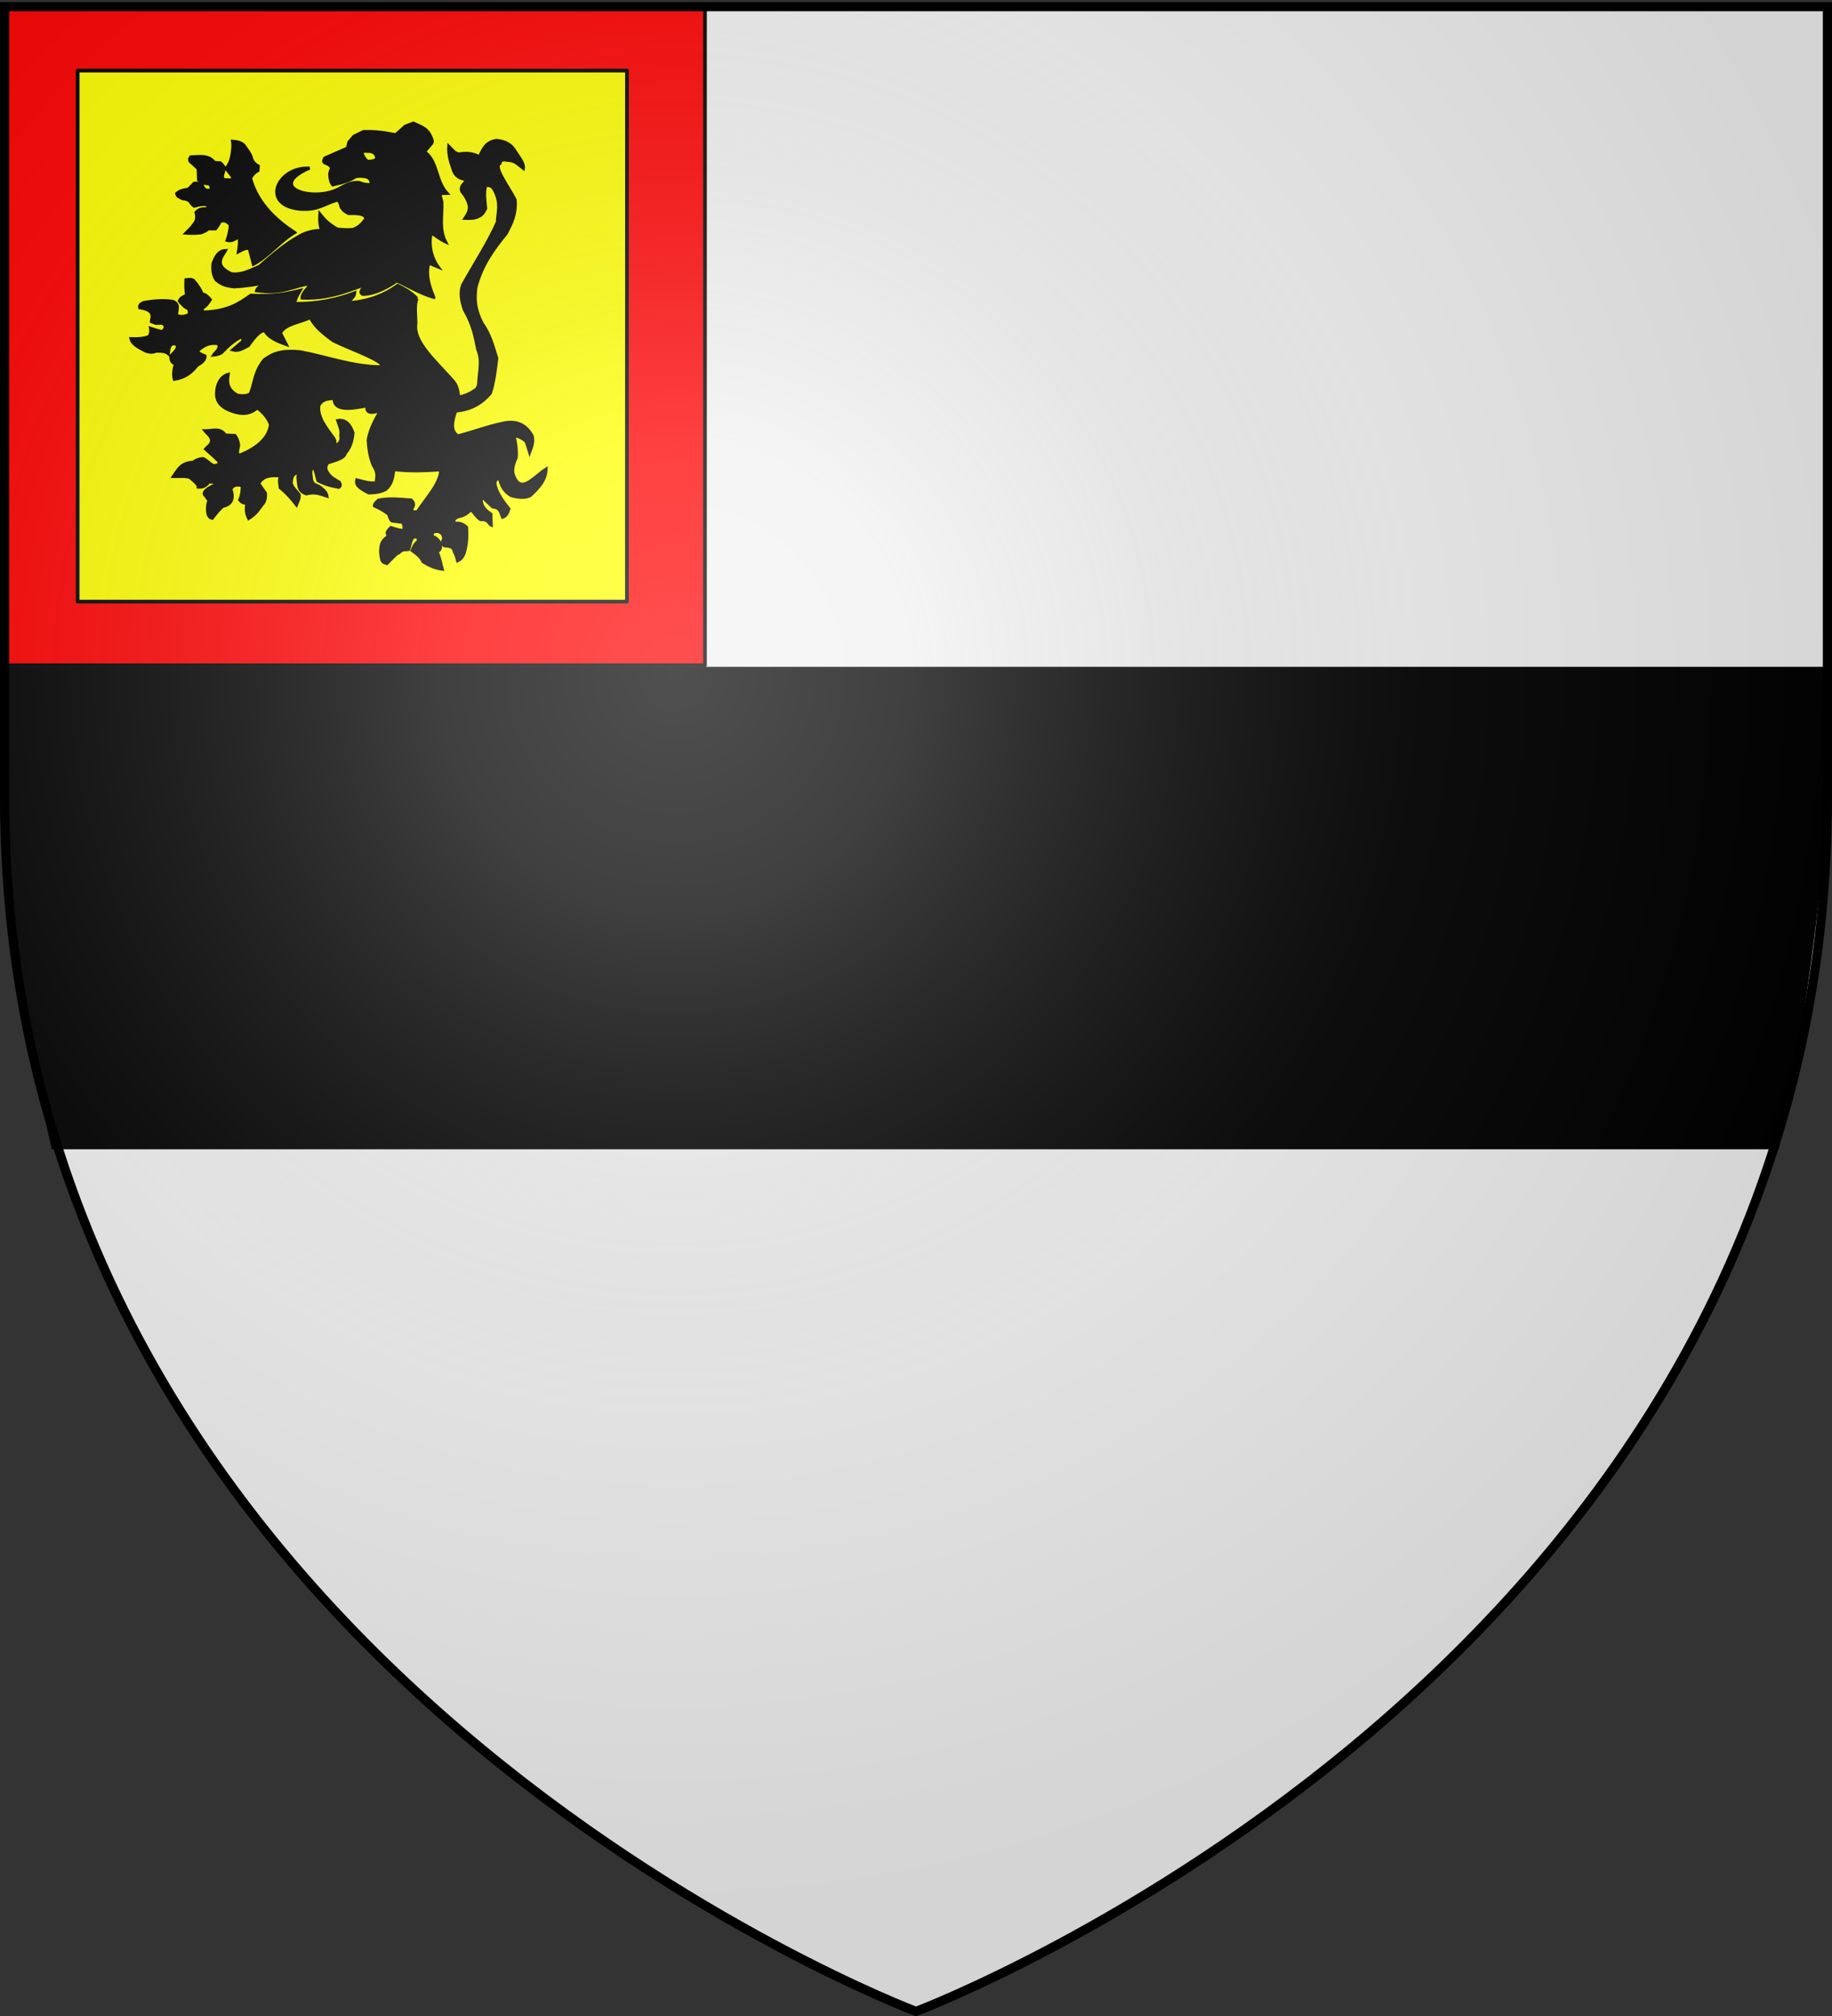
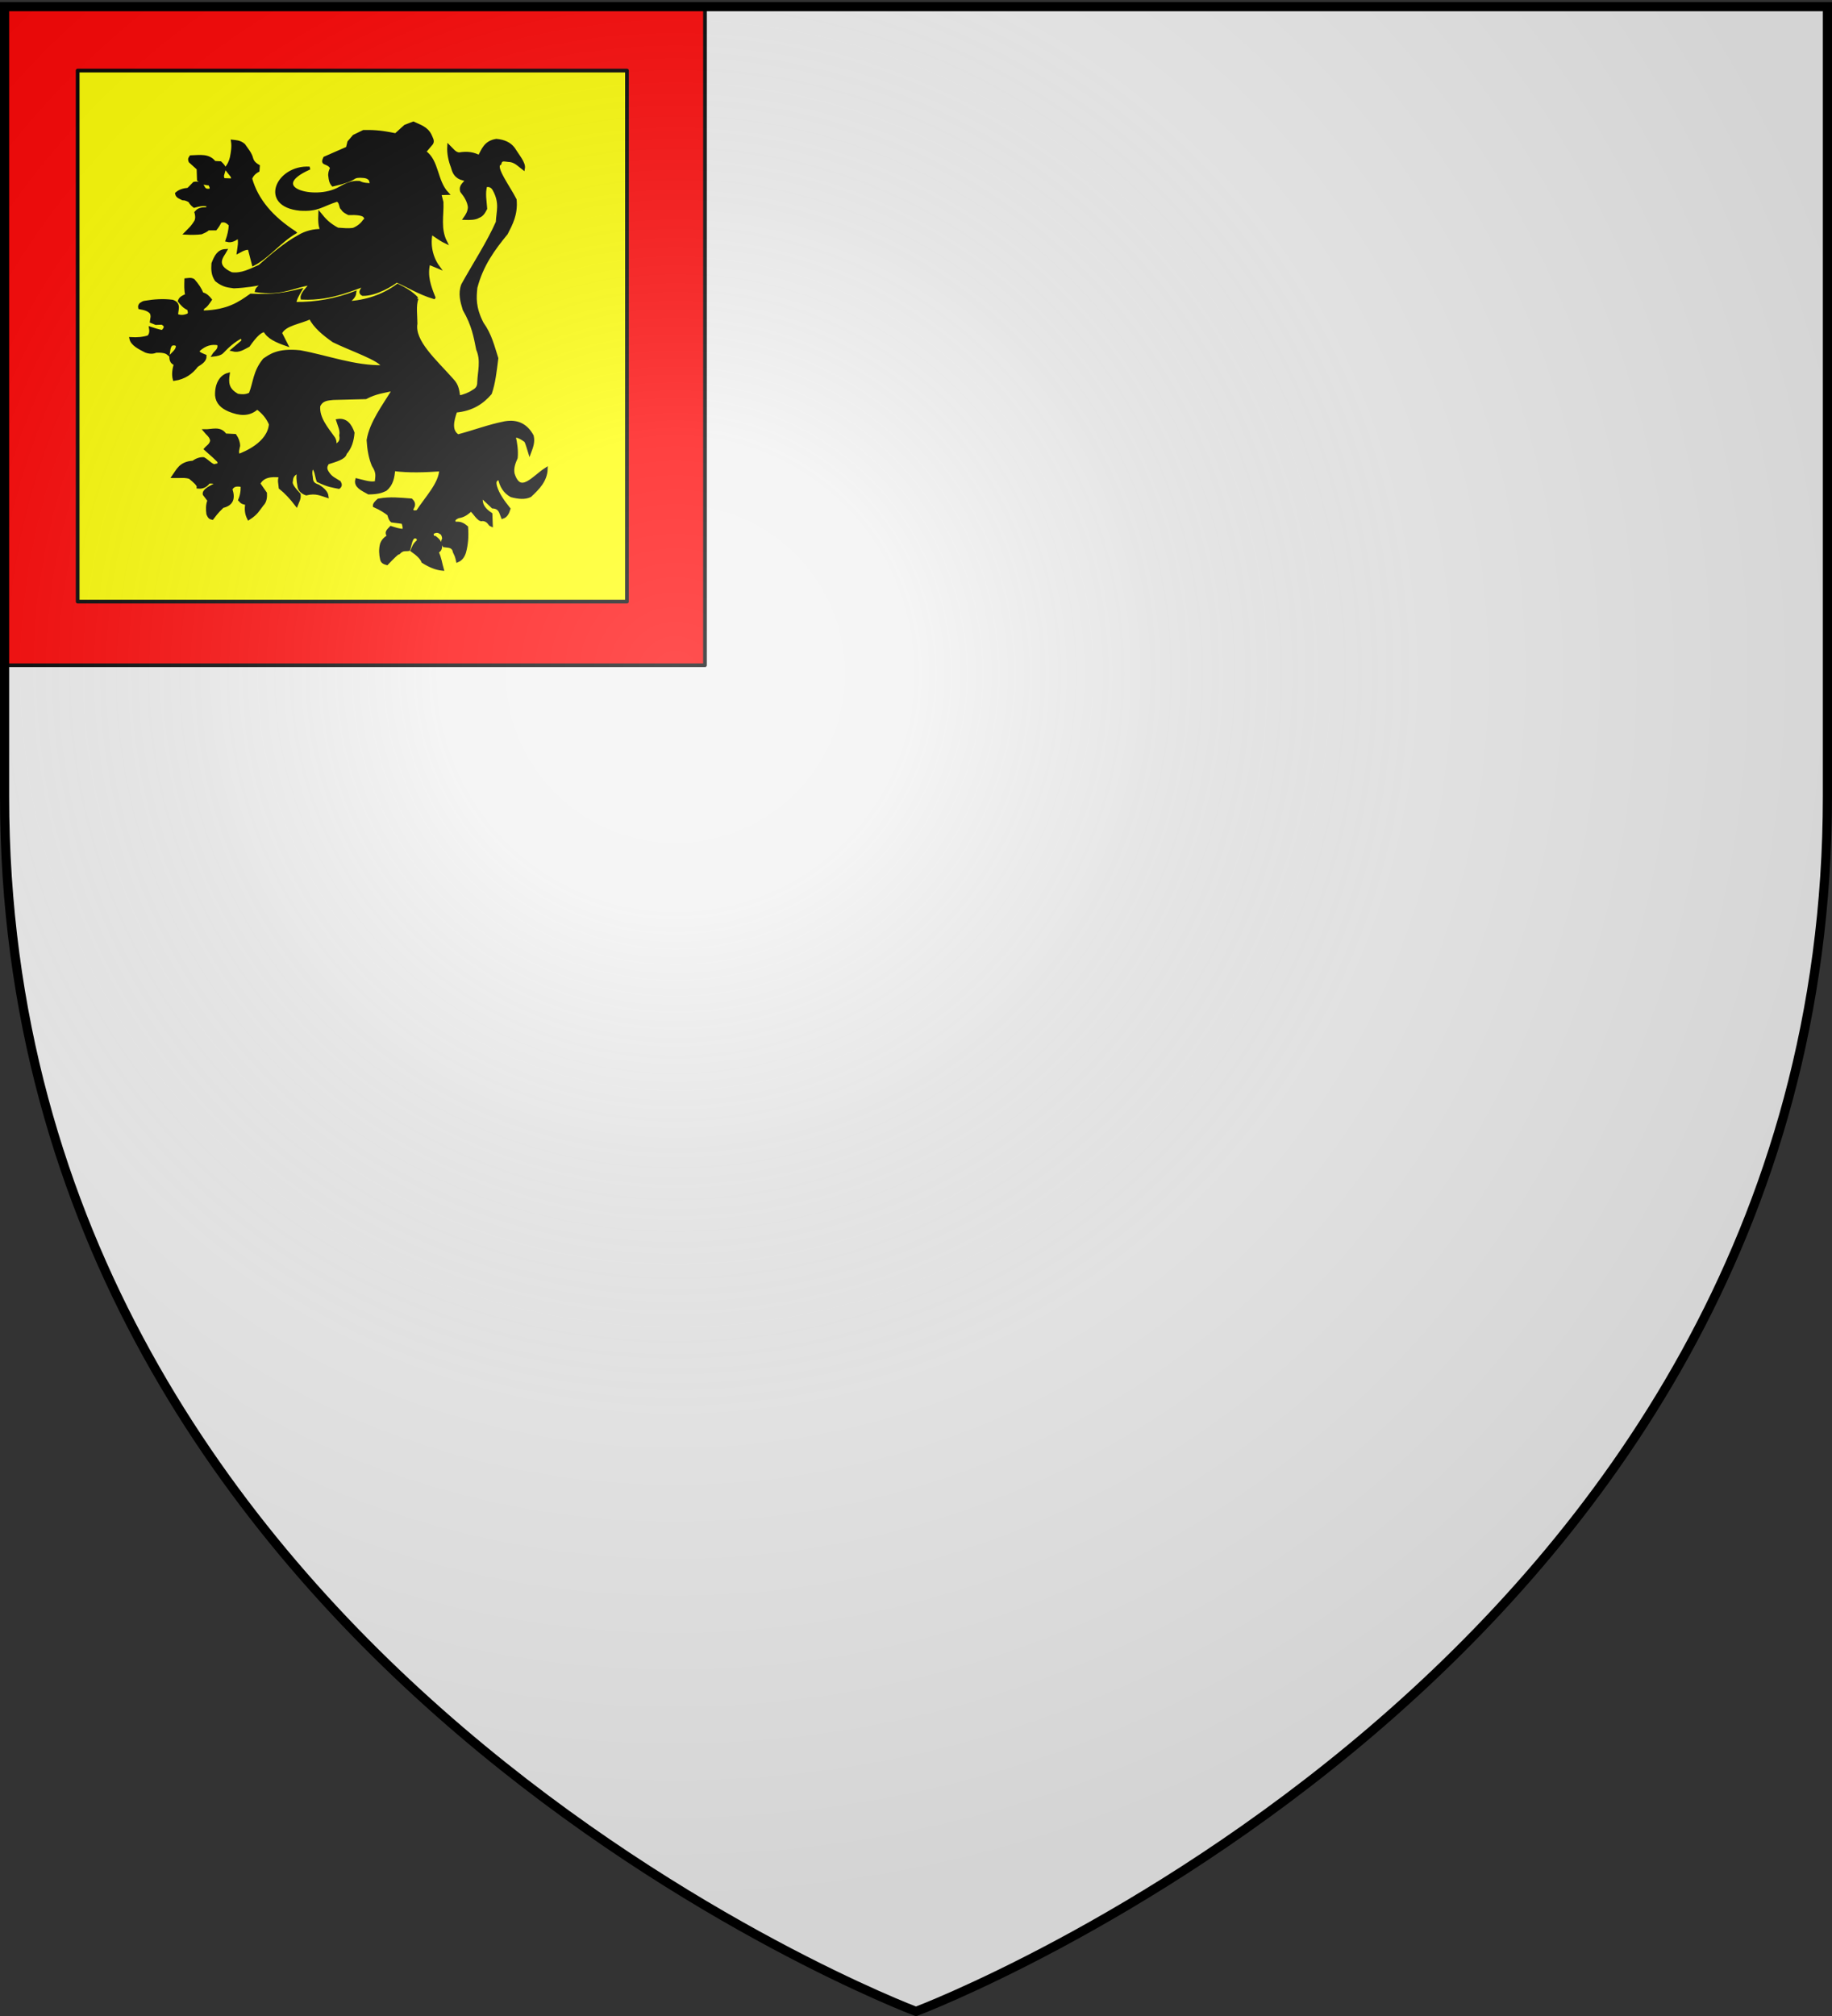
<svg xmlns="http://www.w3.org/2000/svg" xmlns:xlink="http://www.w3.org/1999/xlink" height="660" width="600" version="1.0">
  <rect width="100%" height="100%" fill="#333333" stroke="none" />
  <defs>
    <linearGradient id="b">
      <stop style="stop-color:white;stop-opacity:.314" offset="0" />
      <stop offset=".19" style="stop-color:white;stop-opacity:.251" />
      <stop style="stop-color:#6b6b6b;stop-opacity:.125" offset=".6" />
      <stop style="stop-color:black;stop-opacity:.125" offset="1" />
    </linearGradient>
    <linearGradient id="a">
      <stop offset="0" style="stop-color:#fd0000;stop-opacity:1" />
      <stop style="stop-color:#e77275;stop-opacity:.659" offset=".5" />
      <stop style="stop-color:black;stop-opacity:.323" offset="1" />
    </linearGradient>
    <radialGradient xlink:href="#b" id="c" gradientUnits="userSpaceOnUse" gradientTransform="matrix(1.353 0 0 1.349 -78.405 -84.768)" cx="221.445" cy="226.331" fx="221.445" fy="226.331" r="300" />
  </defs>
  <g style="display:inline">
    <path style="fill:#f2f2f2;fill-opacity:1;fill-rule:evenodd;stroke:none;stroke-width:1px;stroke-linecap:butt;stroke-linejoin:miter;stroke-opacity:1" d="M300 658.5s298.5-112.32 298.5-397.772V2.176H1.5v258.552C1.5 546.18 300 658.5 300 658.5z" />
    <g style="display:inline">
-       <path style="fill:#000;fill-opacity:1;fill-rule:evenodd;stroke:#000;stroke-width:3;stroke-linecap:butt;stroke-linejoin:miter;stroke-miterlimit:4;stroke-dasharray:none;stroke-opacity:1" d="M1.5 226.531v34.188c0 30.922 9.527 93.814 15.774 120.75h565.452c6.247-26.936 15.774-89.828 15.774-120.75V226.53H1.5z" transform="matrix(.996 0 0 1 .937 -6.718)" />
      <path style="fill:none;fill-opacity:1;fill-rule:nonzero;stroke:none;stroke-width:6.203;stroke-linecap:round;stroke-linejoin:round;stroke-miterlimit:4;stroke-dasharray:none;stroke-opacity:1" d="M0 0h600v660H0z" transform="matrix(.996 0 0 1 .937 -6.718)" />
    </g>
    <rect style="opacity:1;fill:red;fill-opacity:1;fill-rule:nonzero;stroke:#000;stroke-width:1.212;stroke-linecap:round;stroke-linejoin:round;stroke-miterlimit:4;stroke-dasharray:none;stroke-opacity:1" width="229.989" height="216.408" x=".9" y="1.376" ry="0" />
    <path style="opacity:1;fill:#ff0;fill-opacity:1;fill-rule:nonzero;stroke:#000;stroke-width:1.212;stroke-linecap:round;stroke-linejoin:round;stroke-miterlimit:4;stroke-dasharray:none;stroke-opacity:1" d="M25.432 23.107h179.903v173.851H25.432z" />
    <g style="fill:#000">
      <path d="M292.344 221.7c-4.061-10.977-7.775-22.218-4.748-34.966l8.742 4.035c-6.56-9.85-8.934-23.01-6.528-34.654 2.682 1.453 8.071 6.4 13.252 9.102-6.144-13.448-2.898-26.897-3.362-40.345l-2.018-8.741 6.921-.197c-10.894-12.806-8.666-32.996-20.844-42.362l6.527-8.545c1.425-2.69-.412-5.38-1.345-8.069-3.292-7.76-9.809-9.548-15.466-12.579l-7.396 3.165-8.741 8.742c-15.785-3.66-22.407-3.391-29.587-3.362l-8.741 4.707-4.707 6.051-1.345 6.052-20.845 10.086c-.78 2.128-2.188 4.465.673 5.38 2.328 1.047 4.568 2.211 5.576 5.019-1.28 2.81-2.047 5.62-1.542 8.429.335 3.03.637 6.067 2.719 8.66 23.84-6.009 15.918-8.531 25.018-8.828 5.201.215 7.094.66 9.414 3.362l1.374 5.35c-3.876-.594-7.752-.186-11.628-2.492-7.207-.62-12.703 2.734-18.155 6.051-22.782 14.259-69.152-.323-27.54-20.578-29.362-1.987-45.642 37.83-8.845 41.805 16.604 1.231 19.777-4.177 34.043-9.152 4.177 1.052 3.088 8.095 5.031 8.364 1.006 2.605 3.506 3.885 5.774 5.228 7.63-.3 13.714.41 15.071 3.247 1.31 2.112.527 3.177-.672 4.035-2.341 3.855-5.688 6.705-9.93 8.66-4.904.851-9.808.191-14.712-.157-8.688-5.076-12.488-10.152-16.22-15.228-.242 5.885-.158 13.107 2.059 16.532-7.741-.141-14.888 1.797-21.361 6.093-12.696 7.657-25.21 19.658-36.114 30.3-8.384 3.952-16.51 9.072-26.102 7.593-17.125-8.575-8.13-17.79-5.379-23.535-6.291.346-8.871 5.95-11.39 13.21-.406 6.146-.283 11.45 3.083 16.967 7.002 6.267 11.637 5.919 16.138 6.765 10.874-.493 20.887-2.277 30.497-4.666-6.857 3.927-9.081 6.023-9.693 8.7 24.166 3.755 33.63-4.913 50.431-7.396-3.5 5.042-9.02 10.372-8.462 14.834 28.278 1.541 50.14-11.601 59.131-13.883-3.695 4.006-7.117 7.943-3.362 10.086 12.249.258 27.706-10.58 31.013-13.686 10.24 4.764 20.955 12.447 34.293 16.81z" style="fill:#000;fill-opacity:1;fill-rule:evenodd;stroke:#000;stroke-width:3;stroke-linecap:butt;stroke-linejoin:miter;stroke-miterlimit:4;stroke-dasharray:none;stroke-opacity:1" transform="matrix(.356 0 0 .322 38.007 26)" />
      <path d="M231.983 113.47c-5.906-.202-12.146-.24-20.677 4.37 1.515 1.391 3.124 3.588 5.043 3.363h5.548c6.29-1.846 9.165-4.545 10.086-7.733z" style="fill:#000;fill-opacity:1;fill-rule:evenodd;stroke:#000;stroke-width:3;stroke-linecap:butt;stroke-linejoin:miter;stroke-miterlimit:4;stroke-dasharray:none;stroke-opacity:1" transform="matrix(.356 0 0 .322 38.007 26)" />
-       <path d="m229.966 110.444-8.742-5.38c-10.527 3.791-24.745 11.525-36.31 12.44-18.356.801-33.279-9.66-13.785-25.72-36.495 9.888-23.902 46.274 9.078 38.328 22.546-6.327 33.061-17.259 49.759-19.668z" style="fill:#000;fill-opacity:1;fill-rule:evenodd;stroke:#000;stroke-width:1;stroke-linecap:butt;stroke-linejoin:miter;stroke-miterlimit:4;stroke-dasharray:none;stroke-opacity:1" transform="matrix(.356 0 0 .322 38.007 26)" />
      <path d="M164.405 155.664c-20.846-14.839-35.07-32.794-40.68-54.802 1.12-3.368 3.361-6.045 6.723-8.069l.336-4.707c-2.753-1.729-5.08-3.886-6.051-7.396-1.146-5.367-4.58-9.59-7.397-14.121-3.71-3.46-7.255-3.315-10.086-3.698.812 5.491-.065 10.982-1.009 16.474-1.014 4.588-2.684 8.3-5.043 11.095l5.716 8.069.84 3.698-8.405-.336c-1.76-1.143-1.462-2.8-1.513-4.371l1.681-6.388c-.013-2.74-1.957-4.513-3.698-6.388l-5.38-.336c-5.29-7.866-13.661-5.974-21.517-5.716-.624 1.169-1.737 1.849-.672 4.707l7.397 7.397.336 11.43c2.316 2.217 5.107 4.038 10.086 4.035 3.061 5.463 1.277 6.726-2.353 6.388-3.425-.622-3.645-3.809-5.044-6.051-3.594-1.419-5.348-1.365-6.724-1.009l-5.379 6.052c-4.698.571-7.854 1.557-10.759 4.37.525 3.449 3.356 4.015 5.548 5.38 2.463-.049 4.535 1.076 6.556 2.353.833 1.937 2.327 3.712 4.034 5.211 3.954-1.24 7.696-2.054 10.759-1.513 2.887.918 3.274 2.22.336 4.035-6.043-.22-7.75 1.728-9.414 3.698.897 3.586.897 6.5 0 8.742-3.138 6.1-6.276 8.863-9.413 12.44 4.897.268 9.67.287 14.12-.337 2.255-1.094 4.565-2.077 6.388-4.034h6.724c1.457-1.99 2.914-4.404 4.371-7.733 2.658-.329 5.037-1.56 9.414 3.698-.274 5.512-1.41 10.737-3.026 15.802 4.156 1.22 7.482-1.296 10.759-4.035 1.333 6.137.32 10.125-.337 15.466 4.931-3.026 8.293-4.035 10.087-3.026l3.698 15.802c13.316-7.63 24.683-23.767 37.991-32.276z" style="fill:#000;fill-opacity:1;fill-rule:evenodd;stroke:#000;stroke-width:3;stroke-linecap:butt;stroke-linejoin:miter;stroke-miterlimit:4;stroke-dasharray:none;stroke-opacity:1" transform="matrix(.356 0 0 .322 38.007 26)" />
-       <path d="M106.914 82.707c3.698-1.24 12.103-1.338 15.802-.336l-.337-4.54c-1.181-7.22-8.624-12.782-13.952-13.615.33 5.531-.086 13.398-1.513 18.49zM88.59 83.716c-2.449 3.05-9.05 5.852-11.935 6.724-1.167-3.2-6.622-7.952-9.582-10.255 2.546-.58 8.51-3.094 13.617 0 2.156.703 6.587.298 7.9 3.53zM66.4 112.966c-1.045 1.755-.174 7.431 1.01 8.74-2.186.064-9.078-2.336-11.263-4.874 1.187-2.228 7.298-3.849 10.254-3.866zM75.31 143.224c1.756 1.968 6.317 6.996 9.414 8.07-2.055 1.398-4.74 2.925-7.228 3.025-1.978.774-7.664 1.846-10.087.84 3.226-1.72 6.43-9.336 7.901-11.935z" style="fill:#000;fill-opacity:1;fill-rule:evenodd;stroke:#000;stroke-width:1;stroke-linecap:butt;stroke-linejoin:miter;stroke-miterlimit:4;stroke-dasharray:none;stroke-opacity:1" transform="matrix(.356 0 0 .322 38.007 26)" />
      <path d="M276.723 222.67c-4.779-5.795-11.04-9.736-17.593-13.313-13.588 11.014-29.771 16.77-46.01 17.563 2.22-2.852 5.95-5.37 6.436-9.956-16.277 6.801-34.626 11.16-55.38 10.797.586-4.438 2.89-8.876 5.23-13.313-11.617 3.147-23.595 6.137-45.309 4.894-10.477 8.197-21.01 16.36-43.743 17.117-2.012-.5-1.044-2.49-.475-4.28 2.87-1.51 4.757-4.99 6.767-8.222-1.963-2.67-4.025-5.241-7.747-6.152-1.407-4.54-4.242-9.08-7.886-13.62-2.433-1.51-4.194-.744-6.628-.505-.132 5.22-.41 10.441.754 15.662-3.19 1.568-5.813 2.65-6.796 5.984 2.24 3.155 4.562 6.246 8.559 8.083.468 2.2 1.337 4.56-.336 5.902-3.646 1.882-7.29 2.179-10.936.476-.245-5.116 3.353-11.588-3.804-14.264-8.75-1.212-16.866-.516-24.724.95-1.725.04-2.951 1.075-4.246 1.974-1.082 1.244-1.243 2.488-.984 3.732 3.995.838 7.975 1.707 10.657 5.173 1.454 3.702.353 5.63.053 8.894l4.095 1.86 5.64-.236c5.164 2.853 2.732 5.705.475 8.558-4.757-1.11-7.945-2.219-10.936-3.328.66 4.404-.331 6.83-1.901 8.558-5.39 1.886-10.778 2.25-16.166 1.902 1.093 5.739 7.445 9.286 13.788 12.838 4.006 1.492 6.816 1.19 9.034 0 5.278-.26 9.27.398 11.411 2.377.444-3.011.264-6.022 2.378-9.034 2.59-1.43 4.48-.762 6.18.476.266 4.974-3.533 7.626-6.18 10.936.14 3.659.61 7.07 4.279 8.082-1.497 5.624-2.136 10.961-.951 15.69 8.971-1.481 15.504-6.484 20.445-13.788 3.684-2.69 7.813-5.133 7.608-9.984-3.563-1.63-7.404-3.207-6.182-5.706 5.845-6.112 12.112-8.036 18.851-6.546 1.658 5.965-2.817 7.842-4.755 11.411 3.356-.415 6.205-1.21 7.776-2.963 5.145-6.007 10.635-11.438 17.117-15.215 1.912.574 2.678 1.913 1.902 4.279l-9.173 8.64c5.558 1.698 9.685-1.742 14.374-4.39 6.34-10.063 11.755-16.046 15.412-14.907 2.994 6.483 10.73 10.413 19.494 13.788l-5.398-11.69c4.294-9.311 18.324-10.51 27.577-15.69 4.16 9.276 12.356 16.716 21.396 23.774 16.2 8.826 43.75 18.913 45.645 26.15-26.72.542-51.055-10.042-76.55-15.215-20.745-2.405-27.623 4.327-32.808 8.083-9.136 12.38-8.63 23.152-12.837 34.71-3.962 2.41-7.925 2.11-11.887 1.426-10.065-6.029-9.664-13.43-8.669-21.228-6.614 2.128-10.836 10.252-10.46 21.396.6 7.508 5.11 12.009 11.522 15.047 9.299 4.209 18.158 5.444 25.675-2.377 5.682 4.431 9.818 9.968 12.362 16.64-1.561 19.704-23.642 29.406-29.479 31.857-1.98-3.328-.526-6.656 0-9.985-.124-3.98-1.415-7.375-3.328-10.46l-9.034-.475c-4.474-7.913-12.02-4.155-18.543-4.28 2.27 3.119 5.654 5.292 6.32 10.014-.808 4.676-3.703 5.873-5.706 8.559 6.592 6.39 9.984 9.901 12.113 12.275 1.12 4.26-1.155 3.762-2.603 4.169-2.924 2.18-7.606-4.43-11.412-6.657-3.189-.241-6.378 1.133-9.567 3.578-11.753.767-14.06 8.356-18.149 14.658 5.527.173 11.093-.828 15.354 1.033 4.043 3.687 7.953 7.335 7.608 9.706 4.055.419 7.107-1.419 9.37-5.033 5.08-.509 6.477.658 6.656 2.377-6.345 3.15-11.228 6.39-10.46 9.985l4.28 6.181c-1.645 4.596-1.53 9.193-.952 13.789 1.58 4.235 2.653 3.9 3.804 4.279 5.148-7.588 6.87-8.895 9.51-11.887 8.901-2.191 10.339-8.689 7.607-17.592 2.307-5.1 6.407-4.376 10.46-3.804.387 4.923-.297 9.846-2.151 14.769 2.222 2.883 3.395 3.011 6.512 3.66-.78 5.579-.586 9.963 1.71 15.104 7.122-5.03 8.496-8.734 12.304-14.067 2.917-3.091 3.184-8.098 2.964-11.637l-6.124-9.73c3.545-7.568 11.093-8.976 20.445-7.608-2.254 3.962-.65 7.924-.475 11.887 5.15 4.525 10.038 10.351 14.74 17.116 1.09-3.263 2.936-5.96 2.377-10.46-4.215-5.05-8.19-10.02-7.132-13.313.32-7.6 4.357-7.768 7.132-10.46-1.355 4.913-.864 9.826 0 14.74.215 3.965 2.407 6.833 6.656 8.558 8.874-2.375 13.553.493 19.02 2.377-.46-3.983-3.6-7.371-8.084-10.46-7.532-2.65-5.784-7.038-6.656-10.936-.597-5.512.82-6.326 1.426-9.034 3.552 3.466 3.673 9.677 5.23 14.74 9.118 4.997 13.773 5.53 19.019 6.656 1.568-1.274 1.596-3.06.475-5.23-3.62-2.677-7.658-4.31-10.46-9.034-3.535-5.328-1.682-7.718-.475-10.46 7.597-2.688 15.625-4.968 16.305-9.817 4.774-5.875 6.56-13.168 7.132-20.92-2.59-8.098-6.436-13.794-13.928-12.53 1.429 5.07 3.91 10.142 2.853 15.214 1.328 7.357-2.813 8.698-5.706 11.411.399-3.031.429-5.97-.95-8.558-6.745-10.458-14.775-20.631-13.79-32.807 2.672-6.658 8.023-7.062 13.314-7.608l29.925-.84c9.387-5.532 17.593-6.341 26.151-8.559-9.404 17.053-21.057 33.824-23.744 51.716.528 9.826 1.986 18.536 4.754 25.675 5.01 8.412 2.787 12.001 2.853 17.117-4.42 2.092-11.53-.657-18.068-2.377-1.537 6.571 5.127 9.766 10.936 13.313 9.641-.196 12.057-1.836 15.215-3.329 5.868-5.149 7.043-12.644 7.608-20.445 14.739 2.089 28.806 1.316 43.546.279-.549 14.105-13.125 28.211-21.396 42.317-2.92.718-5.258.66-5.51-2.18l1.427-3.33c.62-2.56-.287-4.512-1.902-6.18-9.744-.78-19.325-2.13-29.925.086-2.077 1.985-3.934 3.97-3.804 5.956 5.915 2.899 10.052 5.798 13.284 8.697.642 2.683 1.332 5.294 2.853 6.657l9.985 1.426c1.098 2.695 1.64 5.389.95 8.083-4.268-.032-8.049-1.526-11.886-2.853-2.202 2.612-5.288 5.088-1.902 8.559-4.444 2.972-5.746 5.552-6.656 8.083-1.327 5.867-.897 10.681 0 15.215.424 3.325 2.577 4.058 4.754 4.754 5.32-6.156 10.042-11.417 10.936-10.935 3.695-4.184 6.16-2.833 9.034-3.329 1.511-4.65 1.711-11.399 5.23-12.837 1.866.23 4.086-.247 3.804 4.279-3.86 3.17-4.364 6.34-5.706 9.51 5.191 4.01 8.824 7.848 9.985 11.41 6.551 4.597 12.386 7.046 17.593 7.608-1.532-5.846-2.029-11.348-4.755-17.592 3.741-2.049 2.933-4.666 3.328-7.132-.703-2.239-1.459-4.493-5.23-7.608-2.17.707-2.411-1.961-2.853-4.279 4.637-3.361 7.058-1.406 9.51.476 1.237 2.155 1.528 3.996 1.426 5.705-1.546 2.219-.619 4.438.475 6.657 3.287.601 7.006-.096 9.034 4.279.42 3.6 1.796 3.067 3.329 10.936 2.986-1.465 4.987-4.405 6.18-8.559 2.026-8.094 2.566-16.684 1.903-25.675-2.81-2.622-5.88-4.725-10.46-3.804-2.31-2.684-1.113-4.868 2.852-6.656 6.219-1.088 8.625-4.355 11.887-7.132 3.011 2.536 7.367 11.567 10.378 9.96 5.703.236 6.866 5.213 8.083 5.706l-.393-11.387c-5.594-4.138-10.058-9.053-8.559-18.068l10.46 10.936c7.216.576 7.302 6.088 9.034 10.46 3.3-1.176 4.614-4.734 5.706-8.558-5.239-7.288-10.21-14.653-12.362-22.823-1.843-7.505 1.983-6.82 3.804-9.034 1.343 8.943 5.11 14.98 10.935 18.544 6.466 1.9 12.436 2.561 17.117 0 7.428-7.62 14.358-15.52 14.74-27.102-11.068 7.72-23.94 27.415-30.43 4.755-1.01-5.95.773-11.1 2.853-16.166.615-7.2-.283-14.701-1.902-22.347 4.209.052 7.608 2.533 10.935 5.23 1.499 3.405 2.344 7.463 3.44 11.272 1.701-5.095 3.606-10.104 2.266-16.502-5.235-10.557-13.245-15.748-25.2-13.313-15.238 3.342-27.623 8.809-43.07 13.284-7.293-5.15-5.37-14.74-2.1-25.171 14.948-1.44 24.499-8.593 31.857-18.068 3.305-10.655 4.444-22.288 5.955-35.631-3.484-11.897-5.84-23.793-13.562-35.69-7.415-16.106-6.615-26.161-5.706-36.135 5.425-23.152 16.452-39.502 28.053-55.154 4.491-9.753 9.252-19.256 8.083-34.234-5.905-13.003-20.168-33.617-14.096-36.64 1.131-5.331 4.642-3.534 7.914-3.3 6.23.08 9.657 4.646 13.79 8.084.896-5.411-4.99-12.696-9.232-20.248-3.494-5.146-8.864-7.614-15.493-8.28-10.27 1.767-12.25 9.752-15.69 16.641-4.807-2.914-10.61-4.407-18.544-2.853-4.161-.222-6.6-4.463-9.51-7.607-.349 7.216.993 14.151 3.329 20.92 1.152 4.573 2.5 9.037 7.607 11.412l5.706 1.901c-2.053 3.492-6.333 5.499-4.755 11.412 3.691 5.013 6.563 10.26 7.132 16.166-.283 4.946-2.237 8.223-4.279 11.41 4.748.15 9.376.15 12.362-1.901 3.74-1.478 5.08-4.875 6.657-8.083-.47-7.766-2.013-15.532 0-23.298 4.204-.839 6.559 1.097 8.083 4.28 6.718 13.65 3.127 22.447 2.853 32.807-8.569 21.237-21.215 42.475-31.857 63.712-3.017 8.982-.81 17.094 1.427 25.2 8.345 15.886 10.085 27.997 12.362 40.415 4.518 11.603 1.285 22.56.95 33.758.064 4.03-1.68 6.769-4.754 8.559-3.905 2.982-8.539 4.992-13.788 6.18-.949-5.863-.967-11.727-6.182-17.592-15.481-19.324-36-39-33.282-57.056-.031-8.674-1.453-17.812.95-25.675z" style="fill:#000;fill-opacity:1;fill-rule:evenodd;stroke:#000;stroke-width:3;stroke-linecap:butt;stroke-linejoin:miter;stroke-miterlimit:4;stroke-dasharray:none;stroke-opacity:1" transform="matrix(.356 0 0 .322 38.007 26)" />
-       <path d="M65.54 204.626c-1.162 3.249-2.062 11.541-.058 14.79 2.707-2.65 9.233-2.583 11.364-2.927-1.588-3.644-7.214-14.514-11.306-11.863zM22.969 231.68c.283-4.316 12.333-7.489 15.979-5.699-2.61 1.666-3.332 8.646-5.74 9.74-2.448-2.964-7.17-3.562-10.24-4.041zM16.115 265.601c2.668 4.258 12.288 10.823 17.504 10.61-2.333-1.981-3.83-10.014-3.525-13.676L16.115 265.6zM55.932 289.235c.098 3.893-1.556 9.263-1.606 13.921 6.69-.51 17.779-7.922 18.89-13.248-3.408.983-13.876.855-17.284-.673zM85.174 358.752c-.712 3.122 4.281 4.23 4.279 8.756l8.65-7.96c-3.605-1.59-9.104-1.703-12.93-.796zM69.935 390.198c-4.479.275-12.473 6.476-14.675 11.897 4.682-.062 10.31-.824 13.092 1.647-1.39-3.285-.59-9.637 1.583-13.544zM85.944 428.015c-1.772 4.2-.251 12.434 1.78 16.634 2.514-2.609 7.149-6.406 8.436-10.854-2.06.42-8.155-3.676-10.216-5.78zM122.08 430.687c-2.072.514 8.254 5.44 11.068 1.739-.677 4.931-6.086 11.7-10.929 13.035-2.363-3.804-2.912-10.97-.139-14.774zM257.228 427.104c-5.719-.977-16.652.056-17.765 5.6 5.822 1.982 8.381 5.308 10.616 7.289-.132-5.561 4.317-11.417 7.15-12.889zM247.743 466.847c-1.975 5.292-4.3 19.06.59 24.39 3.355-2.72 9.425-7.445 10.257-11.427-2.666-.063-10.71-8.194-10.847-12.963zM282.65 488.925c4.098 1.167 9.776-4.362 12.116-8.133 1.665 4.041 3.067 12.366 2.853 15.781-4.433-1.196-11.786-3.953-14.97-7.648zM310.128 475.972l4.852-.776c.848.003 4.68-5.958 6.233-6.43.25 4.552-2.607 17.678-7.282 19.619 1.086 1.13-2.535-9.403-3.803-12.413z" style="fill:#000;fill-opacity:1;fill-rule:evenodd;stroke:#000;stroke-width:1;stroke-linecap:butt;stroke-linejoin:miter;stroke-miterlimit:4;stroke-dasharray:none;stroke-opacity:1" transform="matrix(.356 0 0 .322 38.007 26)" />
-       <path d="M220.142 75.512c1.644-3.248 15.097-2.38 14.977-1.901 3.964 1.299 4.263 4.063 4.993 6.656l.475 3.09-1.664-1.901c-1.427 1.347-3.378 1.382-5.23 1.664l-2.14.238c-2.625-1.908-3.917-4.577-4.992-7.37-2.815.01-4.429-.28-6.42-.476z" style="fill:#ff0;fill-opacity:1;fill-rule:evenodd;stroke:#000;stroke-width:3;stroke-linecap:butt;stroke-linejoin:miter;stroke-miterlimit:4;stroke-dasharray:none;stroke-opacity:1" transform="matrix(.356 0 0 .322 38.007 26)" />
-       <path d="M200.716 324.944c.159 13.252 17.053 9.77 30.258 6.892-.978 6.8 2.493 8.557 12.608 4.707l11.43-21.349c-7.696 2.042-14.7 2.043-25.719 8.237-9.524 1.093-18.62.462-28.577 1.513z" style="fill:#000;fill-opacity:1;fill-rule:evenodd;stroke:#000;stroke-width:3;stroke-linecap:butt;stroke-linejoin:miter;stroke-miterlimit:4;stroke-dasharray:none;stroke-opacity:1" transform="matrix(.356 0 0 .322 38.007 26)" />
+       <path d="M65.54 204.626c-1.162 3.249-2.062 11.541-.058 14.79 2.707-2.65 9.233-2.583 11.364-2.927-1.588-3.644-7.214-14.514-11.306-11.863zM22.969 231.68c.283-4.316 12.333-7.489 15.979-5.699-2.61 1.666-3.332 8.646-5.74 9.74-2.448-2.964-7.17-3.562-10.24-4.041M16.115 265.601c2.668 4.258 12.288 10.823 17.504 10.61-2.333-1.981-3.83-10.014-3.525-13.676L16.115 265.6zM55.932 289.235c.098 3.893-1.556 9.263-1.606 13.921 6.69-.51 17.779-7.922 18.89-13.248-3.408.983-13.876.855-17.284-.673zM85.174 358.752c-.712 3.122 4.281 4.23 4.279 8.756l8.65-7.96c-3.605-1.59-9.104-1.703-12.93-.796zM69.935 390.198c-4.479.275-12.473 6.476-14.675 11.897 4.682-.062 10.31-.824 13.092 1.647-1.39-3.285-.59-9.637 1.583-13.544zM85.944 428.015c-1.772 4.2-.251 12.434 1.78 16.634 2.514-2.609 7.149-6.406 8.436-10.854-2.06.42-8.155-3.676-10.216-5.78zM122.08 430.687c-2.072.514 8.254 5.44 11.068 1.739-.677 4.931-6.086 11.7-10.929 13.035-2.363-3.804-2.912-10.97-.139-14.774zM257.228 427.104c-5.719-.977-16.652.056-17.765 5.6 5.822 1.982 8.381 5.308 10.616 7.289-.132-5.561 4.317-11.417 7.15-12.889zM247.743 466.847c-1.975 5.292-4.3 19.06.59 24.39 3.355-2.72 9.425-7.445 10.257-11.427-2.666-.063-10.71-8.194-10.847-12.963zM282.65 488.925c4.098 1.167 9.776-4.362 12.116-8.133 1.665 4.041 3.067 12.366 2.853 15.781-4.433-1.196-11.786-3.953-14.97-7.648zM310.128 475.972l4.852-.776c.848.003 4.68-5.958 6.233-6.43.25 4.552-2.607 17.678-7.282 19.619 1.086 1.13-2.535-9.403-3.803-12.413z" style="fill:#000;fill-opacity:1;fill-rule:evenodd;stroke:#000;stroke-width:1;stroke-linecap:butt;stroke-linejoin:miter;stroke-miterlimit:4;stroke-dasharray:none;stroke-opacity:1" transform="matrix(.356 0 0 .322 38.007 26)" />
    </g>
  </g>
  <path d="M299.224 659.48s298.5-112.321 298.5-397.773V3.156h-597v258.551c0 285.452 298.5 397.772 298.5 397.772z" style="opacity:1;fill:url(#c);fill-opacity:1;fill-rule:evenodd;stroke:none;stroke-width:1px;stroke-linecap:butt;stroke-linejoin:miter;stroke-opacity:1" />
  <path d="M300 658.5S1.5 546.18 1.5 260.728V2.176h597v258.552C598.5 546.18 300 658.5 300 658.5z" style="opacity:1;fill:none;fill-opacity:1;fill-rule:evenodd;stroke:#000;stroke-width:3;stroke-linecap:butt;stroke-linejoin:miter;stroke-miterlimit:4;stroke-dasharray:none;stroke-opacity:1" />
</svg>